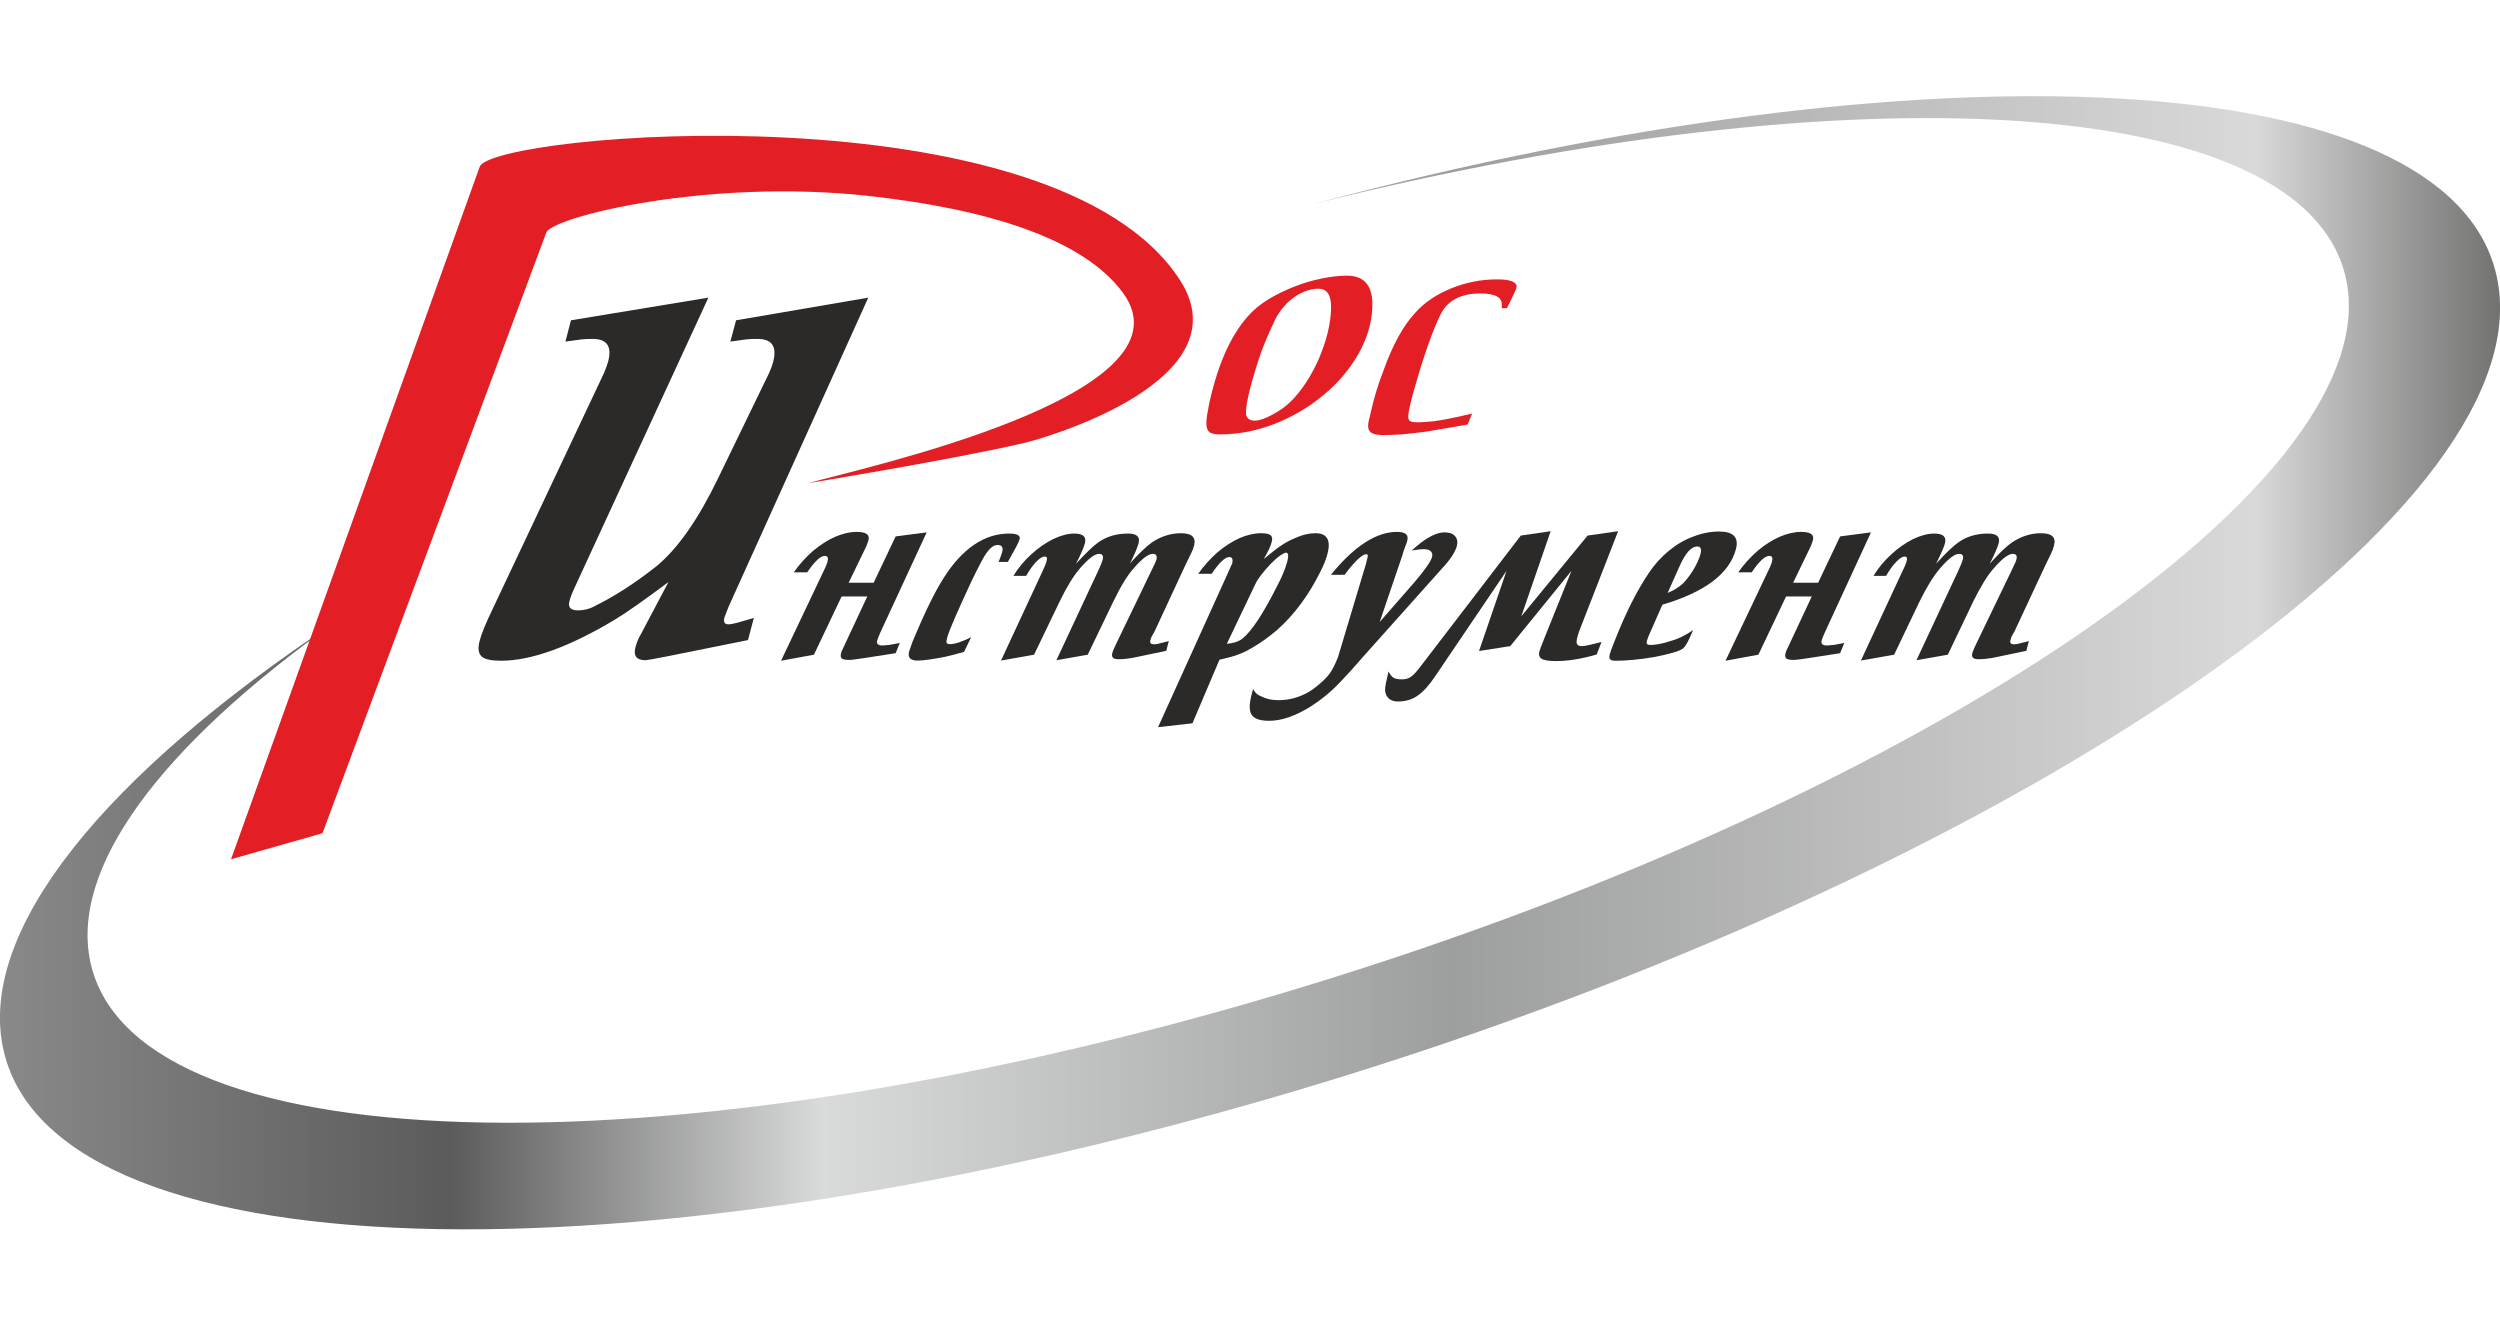
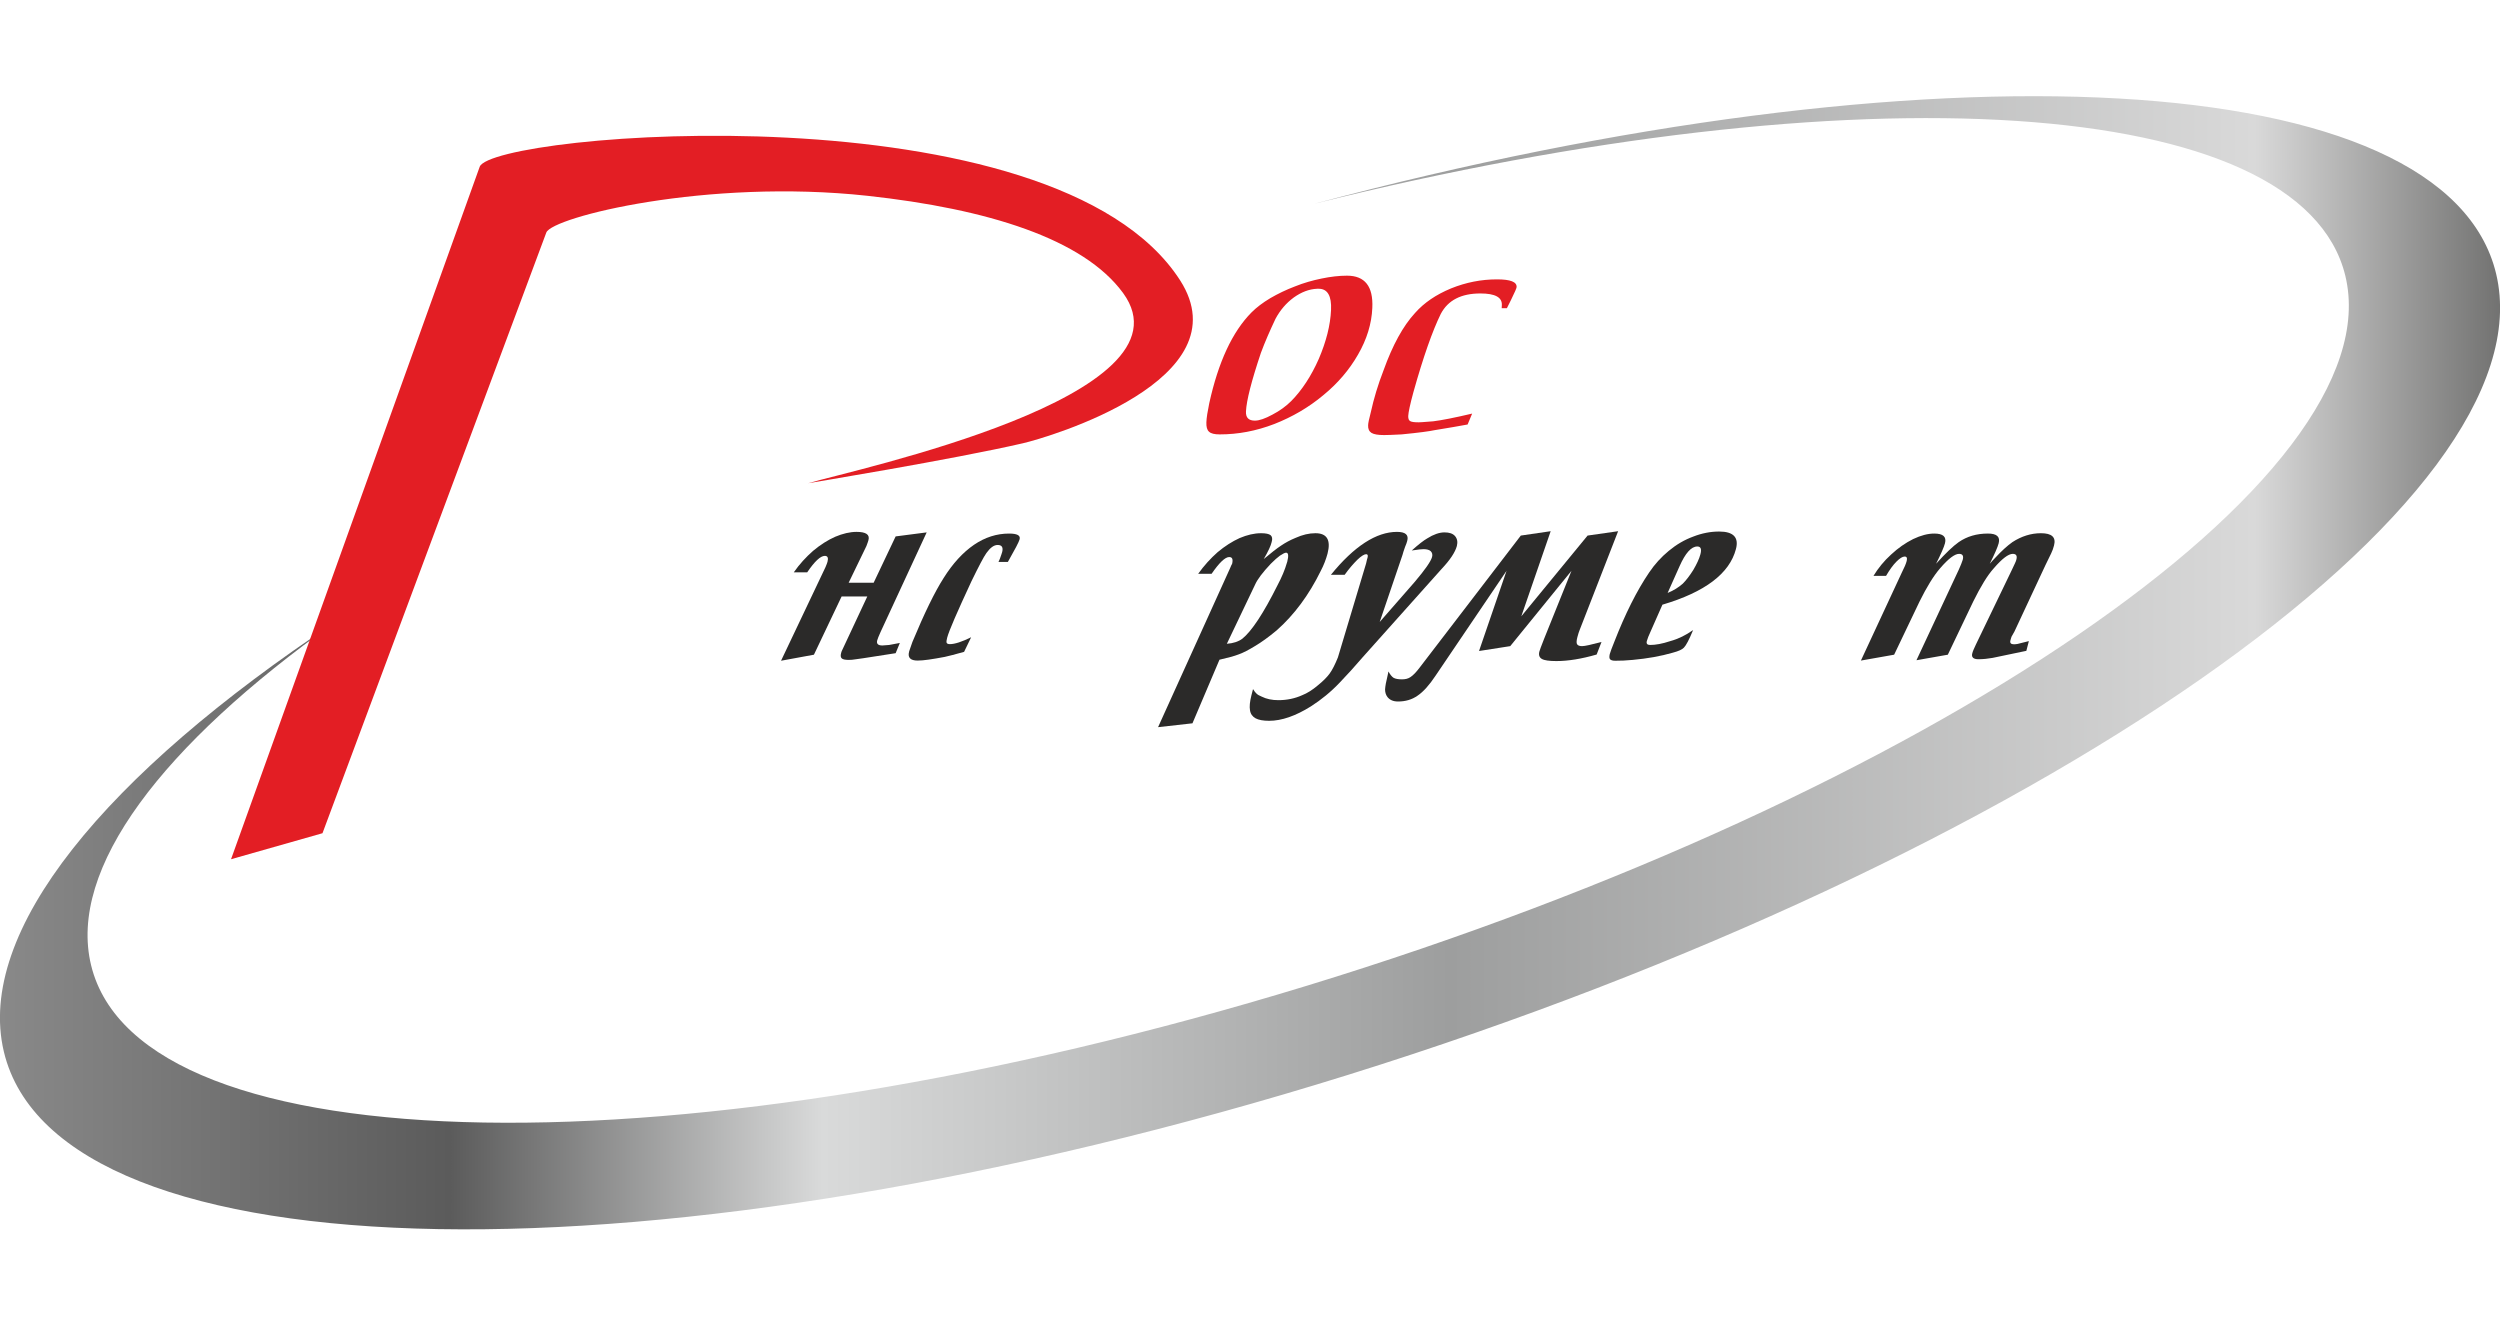
<svg xmlns="http://www.w3.org/2000/svg" xml:space="preserve" width="149px" height="79px" version="1.1" style="shape-rendering:geometricPrecision; text-rendering:geometricPrecision; image-rendering:optimizeQuality; fill-rule:evenodd; clip-rule:evenodd" viewBox="0 0 149 79">
  <defs>
    <style type="text/css">
   
    .fil3 {fill:#E31E24}
    .fil1 {fill:#2B2A29;fill-rule:nonzero}
    .fil0 {fill:#2B2A29;fill-rule:nonzero}
    .fil4 {fill:#E31E24;fill-rule:nonzero}
    .fil2 {fill:url(#id0)}
   
  </style>
    <linearGradient id="id0" gradientUnits="userSpaceOnUse" x1="0" y1="39.5" x2="149" y2="39.5">
      <stop offset="0" style="stop-opacity:1; stop-color:#898989" />
      <stop offset="0.18" style="stop-opacity:1; stop-color:#5B5B5B" />
      <stop offset="0.329" style="stop-opacity:1; stop-color:#D9DADA" />
      <stop offset="0.58" style="stop-opacity:1; stop-color:#9D9E9E" />
      <stop offset="0.902" style="stop-opacity:1; stop-color:#D9D9D9" />
      <stop offset="1" style="stop-opacity:1; stop-color:#727271" />
    </linearGradient>
  </defs>
  <g id="Слой_x0020_1">
    <g id="_2188655214752">
-       <path class="fil0" d="M43.53 20.36l0.34 -1.27 7.88 -1.35 -8.33 18.43c-0.15,0.38 -0.23,0.58 -0.24,0.62 -0.08,0.28 0,0.42 0.23,0.42 0.14,0 0.32,-0.04 0.55,-0.1l0.97 -0.28 -0.35 1.32 -4.92 0.99c-0.72,0.14 -1.11,0.21 -1.19,0.21 -0.53,0 -0.73,-0.26 -0.6,-0.76 0.08,-0.3 0.18,-0.55 0.31,-0.76l1.66 -3.14c-1.43,1.07 -2.5,1.82 -3.19,2.24 -2.72,1.63 -4.99,2.45 -6.79,2.45 -0.58,0 -0.97,-0.08 -1.16,-0.26 -0.19,-0.18 -0.23,-0.49 -0.11,-0.94 0.11,-0.42 0.37,-1.05 0.78,-1.9l6.63 -14.05c0.13,-0.32 0.21,-0.54 0.24,-0.66 0.25,-0.92 -0.06,-1.37 -0.92,-1.37 -0.27,0 -0.49,0.01 -0.66,0.03l-0.96 0.13 0.33 -1.27 8.19 -1.35 -7.69 16.67 -0.27 0.59c-0.16,0.34 -0.27,0.62 -0.32,0.83 -0.1,0.37 0.07,0.55 0.51,0.55 0.36,0 0.71,-0.09 1.04,-0.28 1.14,-0.56 2.35,-1.34 3.62,-2.34 1.28,-1.05 2.51,-2.81 3.7,-5.28l3.03 -6.25c0.12,-0.27 0.2,-0.49 0.24,-0.66 0.24,-0.92 -0.07,-1.37 -0.94,-1.37 -0.26,0 -0.48,0.01 -0.67,0.03l-0.94 0.13z" />
      <path class="fil1" d="M51.69 35.55l-1.53 0 -1.65 3.47 -1.96 0.36 2.65 -5.58c0.06,-0.14 0.1,-0.25 0.12,-0.32 0.06,-0.23 0.01,-0.35 -0.16,-0.35 -0.26,0 -0.61,0.33 -1.05,0.98l-0.8 0c0.34,-0.49 0.73,-0.91 1.15,-1.28 0.43,-0.36 0.87,-0.64 1.32,-0.84 0.45,-0.19 0.88,-0.29 1.27,-0.29 0.56,0 0.8,0.16 0.71,0.49 -0.01,0.05 -0.05,0.16 -0.12,0.35l-1.06 2.19 1.49 0 1.31 -2.76 1.85 -0.24 -2.75 5.94c-0.11,0.25 -0.18,0.41 -0.2,0.5 -0.05,0.2 0.05,0.3 0.31,0.3 0.06,0 0.19,-0.01 0.4,-0.03l0.64 -0.12 -0.25 0.61 -1.93 0.3 -0.43 0.06c-0.17,0.03 -0.31,0.04 -0.43,0.04 -0.22,0 -0.36,-0.03 -0.42,-0.09 -0.07,-0.06 -0.08,-0.17 -0.04,-0.32l0.03 -0.1 1.53 -3.27z" />
      <path class="fil1" d="M60.07 33.49l-0.56 0 0.08 -0.18c0.08,-0.21 0.12,-0.35 0.14,-0.41 0.07,-0.28 -0.02,-0.42 -0.27,-0.42 -0.22,0 -0.44,0.16 -0.67,0.48 -0.17,0.24 -0.46,0.8 -0.89,1.68 -0.85,1.83 -1.34,2.95 -1.45,3.37 -0.04,0.15 -0.05,0.25 -0.03,0.3 0.02,0.05 0.09,0.08 0.19,0.08 0.3,0 0.72,-0.14 1.27,-0.41l-0.42 0.87c-0.53,0.15 -0.92,0.25 -1.15,0.3 -0.74,0.14 -1.27,0.22 -1.62,0.22 -0.43,0 -0.6,-0.18 -0.51,-0.52 -0.01,0.01 0.06,-0.19 0.2,-0.59 0.71,-1.71 1.33,-2.98 1.86,-3.81 0.54,-0.86 1.14,-1.52 1.81,-1.98 0.66,-0.45 1.36,-0.67 2.09,-0.67 0.48,0 0.69,0.11 0.63,0.34 -0.04,0.16 -0.28,0.61 -0.7,1.35z" />
-       <path class="fil1" d="M61.63 39.02l-1.97 0.35 2.44 -5.25c0.14,-0.29 0.24,-0.53 0.28,-0.69 0.05,-0.18 0.01,-0.26 -0.12,-0.26 -0.13,0 -0.29,0.1 -0.49,0.3 -0.2,0.21 -0.41,0.49 -0.61,0.85l-0.76 0c0.28,-0.46 0.63,-0.89 1.05,-1.27 0.42,-0.39 0.86,-0.69 1.32,-0.92 0.46,-0.22 0.88,-0.33 1.26,-0.33 0.52,0 0.73,0.19 0.63,0.58 -0.06,0.23 -0.23,0.64 -0.53,1.22 0.58,-0.63 1.02,-1.06 1.35,-1.29 0.49,-0.34 1.07,-0.51 1.75,-0.51 0.52,0 0.73,0.19 0.63,0.58 -0.06,0.23 -0.23,0.64 -0.52,1.22 0.08,-0.1 0.19,-0.23 0.33,-0.37 0.37,-0.39 0.7,-0.7 1.01,-0.92 0.54,-0.35 1.11,-0.53 1.7,-0.53 0.65,0 0.91,0.24 0.79,0.73 -0.05,0.17 -0.1,0.32 -0.18,0.47l-0.35 0.72 -1.83 3.94 -0.17 0.3c-0.03,0.06 -0.06,0.14 -0.08,0.23 -0.04,0.15 0.03,0.23 0.22,0.23 0.13,0 0.28,-0.03 0.44,-0.08l0.44 -0.11 -0.15 0.58 -2.01 0.42c-0.28,0.05 -0.56,0.08 -0.84,0.08 -0.31,0 -0.43,-0.12 -0.37,-0.36 0.03,-0.12 0.11,-0.3 0.22,-0.53l2.13 -4.42c0.17,-0.34 0.26,-0.54 0.28,-0.61 0.06,-0.24 -0.01,-0.36 -0.21,-0.36 -0.27,0 -0.65,0.29 -1.14,0.86 -0.38,0.42 -0.78,1.08 -1.22,1.99l-1.52 3.16 -1.87 0.33 2.52 -5.39c0.12,-0.25 0.2,-0.46 0.24,-0.6 0.06,-0.23 -0.01,-0.35 -0.22,-0.35 -0.26,0 -0.63,0.29 -1.13,0.86 -0.39,0.45 -0.8,1.12 -1.22,1.99l-1.52 3.16z" />
      <path class="fil1" d="M69.02 43.34l4.29 -9.47 0.09 -0.21c0.01,-0.01 0.02,-0.02 0.03,-0.04 0.07,-0.28 0.02,-0.42 -0.17,-0.42 -0.24,0 -0.59,0.33 -1.05,1l-0.8 0c0.35,-0.49 0.74,-0.92 1.16,-1.29 0.43,-0.36 0.87,-0.64 1.31,-0.84 0.45,-0.19 0.87,-0.29 1.28,-0.29 0.28,0 0.47,0.04 0.57,0.12 0.09,0.08 0.12,0.21 0.06,0.41 -0.05,0.22 -0.21,0.56 -0.47,1.01 0.43,-0.36 0.77,-0.63 1.03,-0.8 0.25,-0.17 0.54,-0.33 0.86,-0.46 0.42,-0.19 0.81,-0.28 1.19,-0.28 0.69,0 0.93,0.41 0.72,1.22 -0.09,0.33 -0.22,0.68 -0.4,1.02 -0.71,1.45 -1.59,2.63 -2.63,3.55 -0.48,0.4 -0.91,0.71 -1.3,0.94 -0.36,0.22 -0.68,0.39 -0.96,0.49 -0.28,0.11 -0.67,0.21 -1.15,0.32l-1.61 3.79 -2.05 0.23zm4.1 -4.97c0.39,-0.03 0.69,-0.13 0.92,-0.3 0.56,-0.45 1.26,-1.51 2.1,-3.19 0.25,-0.47 0.44,-0.92 0.56,-1.34l0.02 -0.06c0.09,-0.36 0.07,-0.54 -0.07,-0.54 -0.07,0 -0.19,0.06 -0.37,0.18 -0.14,0.1 -0.32,0.26 -0.54,0.48 -0.49,0.52 -0.8,0.93 -0.94,1.25l-1.68 3.52z" />
      <path class="fil1" d="M80.14 34.26l-0.82 0c1.39,-1.71 2.71,-2.56 3.94,-2.56 0.51,0 0.71,0.18 0.61,0.54 -0.02,0.08 -0.06,0.2 -0.13,0.36 -0.08,0.23 -0.13,0.38 -0.15,0.47l-1.36 4 2.08 -2.38c0.62,-0.73 0.97,-1.23 1.04,-1.49 0.04,-0.14 0.01,-0.26 -0.08,-0.35 -0.09,-0.08 -0.23,-0.12 -0.43,-0.12 -0.1,0 -0.33,0.02 -0.7,0.08 0.4,-0.36 0.71,-0.6 0.92,-0.72 0.38,-0.24 0.73,-0.36 1.03,-0.36 0.29,0 0.5,0.07 0.63,0.22 0.13,0.15 0.17,0.35 0.11,0.59 -0.1,0.37 -0.4,0.83 -0.92,1.38l-4.71 5.27c-0.46,0.54 -0.91,1.03 -1.35,1.49 -0.53,0.56 -1.11,1.03 -1.72,1.42 -0.91,0.57 -1.74,0.86 -2.49,0.86 -0.35,0 -0.63,-0.05 -0.81,-0.15 -0.18,-0.1 -0.3,-0.26 -0.33,-0.48 -0.04,-0.21 -0.01,-0.51 0.08,-0.87l0.1 -0.39c0.08,0.13 0.15,0.22 0.21,0.27 0.06,0.06 0.16,0.12 0.31,0.18 0.28,0.14 0.61,0.21 0.99,0.21 0.51,0 0.99,-0.1 1.43,-0.3 0.28,-0.11 0.59,-0.3 0.92,-0.58 0.31,-0.25 0.55,-0.49 0.71,-0.71 0.16,-0.22 0.32,-0.54 0.49,-0.96l1.68 -5.6 0.05 -0.22 0.04 -0.14c0.03,-0.13 0,-0.19 -0.09,-0.19 -0.11,0 -0.29,0.11 -0.52,0.33 -0.23,0.23 -0.49,0.52 -0.76,0.9z" />
      <path class="fil1" d="M96.44 31.66l-2.29 5.88c-0.04,0.1 -0.09,0.24 -0.14,0.44 -0.05,0.19 -0.06,0.34 -0.02,0.41 0.05,0.08 0.14,0.12 0.3,0.12 0.17,0 0.56,-0.09 1.16,-0.25l-0.29 0.75c-0.9,0.26 -1.7,0.39 -2.4,0.39 -0.43,0 -0.72,-0.04 -0.87,-0.13 -0.15,-0.09 -0.2,-0.24 -0.14,-0.45 0.01,-0.06 0.11,-0.31 0.28,-0.75l1.63 -4.05 -3.65 4.49 -1.86 0.29 1.64 -4.78 -4.23 6.25c-0.37,0.56 -0.73,0.96 -1.07,1.19 -0.34,0.24 -0.73,0.35 -1.17,0.35 -0.28,0 -0.49,-0.09 -0.63,-0.27 -0.09,-0.12 -0.14,-0.27 -0.14,-0.45 0.01,-0.18 0.06,-0.47 0.16,-0.87l0.04 -0.2c0.1,0.18 0.2,0.31 0.31,0.38 0.11,0.06 0.28,0.09 0.49,0.09 0.21,0 0.38,-0.04 0.52,-0.14 0.15,-0.1 0.33,-0.28 0.54,-0.56l6.03 -7.87 1.78 -0.26 -1.75 5.07 3.95 -4.81 1.82 -0.26z" />
-       <path class="fil1" d="M99.08 36.04l-0.71 1.61c-0.11,0.23 -0.18,0.42 -0.22,0.56 -0.04,0.16 0.03,0.23 0.2,0.23 0.32,0 0.72,-0.07 1.2,-0.23 0.48,-0.13 0.94,-0.36 1.36,-0.66 -0.24,0.58 -0.42,0.92 -0.55,1.05 -0.1,0.11 -0.32,0.21 -0.66,0.3 -0.72,0.21 -1.52,0.35 -2.39,0.43 -0.39,0.04 -0.73,0.05 -1.04,0.05 -0.16,0 -0.26,-0.03 -0.31,-0.09 -0.05,-0.05 -0.05,-0.16 -0.02,-0.3 0.04,-0.14 0.13,-0.39 0.27,-0.73 0.65,-1.67 1.34,-3.05 2.08,-4.14 0.33,-0.49 0.72,-0.92 1.17,-1.29 0.46,-0.38 0.94,-0.66 1.46,-0.85 0.51,-0.2 1.03,-0.3 1.54,-0.3 0.85,0 1.19,0.35 1,1.05 -0.38,1.45 -1.84,2.56 -4.38,3.31zm0.31 -0.7c0.37,-0.15 0.66,-0.34 0.9,-0.55 0.2,-0.2 0.41,-0.47 0.63,-0.82 0.21,-0.36 0.35,-0.66 0.42,-0.92 0.09,-0.32 0.03,-0.48 -0.18,-0.48 -0.36,0 -0.71,0.39 -1.06,1.18l-0.71 1.59z" />
-       <path class="fil1" d="M107.98 35.55l-1.53 0 -1.65 3.47 -1.96 0.36 2.65 -5.58c0.06,-0.14 0.1,-0.25 0.12,-0.32 0.06,-0.23 0.01,-0.35 -0.16,-0.35 -0.26,0 -0.61,0.33 -1.05,0.98l-0.8 0c0.34,-0.49 0.73,-0.91 1.15,-1.28 0.43,-0.36 0.87,-0.64 1.32,-0.84 0.45,-0.19 0.88,-0.29 1.27,-0.29 0.56,0 0.8,0.16 0.71,0.49 -0.01,0.05 -0.05,0.16 -0.12,0.35l-1.06 2.19 1.49 0 1.31 -2.76 1.84 -0.24 -2.74 5.94c-0.11,0.25 -0.18,0.41 -0.2,0.5 -0.05,0.2 0.05,0.3 0.31,0.3 0.06,0 0.19,-0.01 0.4,-0.03l0.64 -0.12 -0.25 0.61 -1.93 0.3 -0.43 0.06c-0.17,0.03 -0.31,0.04 -0.43,0.04 -0.22,0 -0.36,-0.03 -0.42,-0.09 -0.07,-0.06 -0.08,-0.17 -0.04,-0.32l0.03 -0.1 1.53 -3.27z" />
+       <path class="fil1" d="M99.08 36.04l-0.71 1.61c-0.11,0.23 -0.18,0.42 -0.22,0.56 -0.04,0.16 0.03,0.23 0.2,0.23 0.32,0 0.72,-0.07 1.2,-0.23 0.48,-0.13 0.94,-0.36 1.36,-0.66 -0.24,0.58 -0.42,0.92 -0.55,1.05 -0.1,0.11 -0.32,0.21 -0.66,0.3 -0.72,0.21 -1.52,0.35 -2.39,0.43 -0.39,0.04 -0.73,0.05 -1.04,0.05 -0.16,0 -0.26,-0.03 -0.31,-0.09 -0.05,-0.05 -0.05,-0.16 -0.02,-0.3 0.04,-0.14 0.13,-0.39 0.27,-0.73 0.65,-1.67 1.34,-3.05 2.08,-4.14 0.33,-0.49 0.72,-0.92 1.17,-1.29 0.46,-0.38 0.94,-0.66 1.46,-0.85 0.51,-0.2 1.03,-0.3 1.54,-0.3 0.85,0 1.19,0.35 1,1.05 -0.38,1.45 -1.84,2.56 -4.38,3.31zm0.31 -0.7c0.37,-0.15 0.66,-0.34 0.9,-0.55 0.2,-0.2 0.41,-0.47 0.63,-0.82 0.21,-0.36 0.35,-0.66 0.42,-0.92 0.09,-0.32 0.03,-0.48 -0.18,-0.48 -0.36,0 -0.71,0.39 -1.06,1.18z" />
      <path class="fil1" d="M112.89 39.02l-1.98 0.35 2.44 -5.25c0.15,-0.29 0.25,-0.53 0.29,-0.69 0.04,-0.18 0,-0.26 -0.12,-0.26 -0.13,0 -0.29,0.1 -0.49,0.3 -0.21,0.21 -0.41,0.49 -0.62,0.85l-0.75 0c0.28,-0.46 0.63,-0.89 1.05,-1.27 0.42,-0.39 0.85,-0.69 1.31,-0.92 0.46,-0.22 0.88,-0.33 1.26,-0.33 0.53,0 0.74,0.19 0.64,0.58 -0.06,0.23 -0.24,0.64 -0.53,1.22 0.57,-0.63 1.02,-1.06 1.35,-1.29 0.49,-0.34 1.07,-0.51 1.74,-0.51 0.53,0 0.74,0.19 0.64,0.58 -0.06,0.23 -0.24,0.64 -0.53,1.22 0.09,-0.1 0.2,-0.23 0.34,-0.37 0.36,-0.39 0.7,-0.7 1.01,-0.92 0.54,-0.35 1.11,-0.53 1.7,-0.53 0.65,0 0.91,0.24 0.78,0.73 -0.04,0.17 -0.1,0.32 -0.17,0.47l-0.35 0.72 -1.84 3.94 -0.17 0.3c-0.02,0.06 -0.05,0.14 -0.07,0.23 -0.04,0.15 0.03,0.23 0.21,0.23 0.14,0 0.29,-0.03 0.45,-0.08l0.44 -0.11 -0.15 0.58 -2.01 0.42c-0.28,0.05 -0.56,0.08 -0.85,0.08 -0.3,0 -0.43,-0.12 -0.36,-0.36 0.03,-0.12 0.11,-0.3 0.22,-0.53l2.13 -4.42c0.16,-0.34 0.26,-0.54 0.27,-0.61 0.07,-0.24 0,-0.36 -0.21,-0.36 -0.26,0 -0.64,0.29 -1.13,0.86 -0.38,0.42 -0.78,1.08 -1.23,1.99l-1.51 3.16 -1.87 0.33 2.52 -5.39c0.11,-0.25 0.2,-0.46 0.24,-0.6 0.06,-0.23 -0.01,-0.35 -0.22,-0.35 -0.26,0 -0.64,0.29 -1.13,0.86 -0.39,0.45 -0.8,1.12 -1.23,1.99l-1.51 3.16z" />
      <path class="fil2" d="M78.31 12.15c36.85,-9.83 67.48,-8.31 70.46,4.17 3.23,13.57 -27.41,34.94 -68.42,47.74 -41.02,12.8 -76.89,12.18 -80.12,-1.38 -1.7,-7.17 6.04,-16.51 19.76,-25.61 -10.32,7.34 -15.96,14.69 -14.56,20.46 2.92,12.02 35.36,12.57 72.46,1.22 37.1,-11.35 64.81,-30.3 61.89,-42.32 -2.63,-10.82 -29.16,-12.35 -61.47,-4.28z" />
      <path class="fil3" d="M13.77 51.21l14.82 -41.27c0.73,-2.02 34.25,-4.86 41.74,6.76 3.82,5.94 -7.85,9.37 -9.37,9.72 -4.15,0.96 -12.8,2.38 -12.8,2.38 2.85,-0.83 23.26,-5.18 18.78,-11.33 -2.36,-3.24 -8.09,-5.02 -15.24,-5.8 -9.58,-1.04 -18.8,1.27 -19.14,2.19l-13.34 35.8 -5.45 1.55z" />
      <path class="fil4" d="M80.28 16.43c1.07,0 1.57,0.64 1.51,1.92 -0.04,0.95 -0.33,1.88 -0.85,2.78 -0.52,0.91 -1.21,1.72 -2.08,2.43 -0.86,0.72 -1.84,1.29 -2.91,1.71 -1.09,0.42 -2.17,0.62 -3.26,0.62 -0.3,0 -0.52,-0.05 -0.63,-0.16 -0.12,-0.1 -0.17,-0.29 -0.16,-0.56 0.01,-0.27 0.07,-0.65 0.17,-1.13 0.54,-2.46 1.38,-4.27 2.52,-5.42 0.3,-0.3 0.67,-0.58 1.12,-0.85 0.45,-0.26 0.94,-0.5 1.47,-0.7 0.52,-0.21 1.05,-0.36 1.59,-0.47 0.53,-0.11 1.04,-0.17 1.51,-0.17zm-1.78 0.78c-0.48,0.02 -0.94,0.2 -1.39,0.52 -0.45,0.33 -0.81,0.75 -1.09,1.27 -0.33,0.7 -0.63,1.38 -0.87,2.03 -0.56,1.67 -0.86,2.84 -0.89,3.49 -0.02,0.37 0.16,0.55 0.53,0.55 0.26,0 0.61,-0.12 1.05,-0.36 0.44,-0.23 0.81,-0.5 1.12,-0.81 0.64,-0.65 1.19,-1.49 1.64,-2.51 0.44,-1.03 0.69,-2 0.73,-2.92 0.04,-0.83 -0.21,-1.26 -0.73,-1.26l-0.1 0zm11.31 1.16l-0.31 0 0.01 -0.19c0.02,-0.46 -0.4,-0.69 -1.28,-0.69 -1.14,0 -1.93,0.4 -2.36,1.22 -0.49,1 -1.04,2.55 -1.63,4.66 -0.2,0.73 -0.3,1.21 -0.31,1.43 0,0.15 0.03,0.25 0.12,0.3 0.08,0.05 0.25,0.07 0.51,0.07 0.01,0 0.3,-0.01 0.86,-0.06 0.49,-0.06 1.26,-0.21 2.32,-0.46l-0.27 0.65 -0.84 0.15 -1.14 0.19c-0.27,0.06 -0.92,0.15 -1.95,0.25 -0.54,0.03 -0.89,0.04 -1.05,0.04 -0.35,0 -0.6,-0.04 -0.75,-0.13 -0.14,-0.09 -0.21,-0.24 -0.2,-0.45 0,-0.13 0.06,-0.39 0.16,-0.78 0.18,-0.82 0.43,-1.65 0.76,-2.5 0.54,-1.5 1.16,-2.64 1.88,-3.42 0.54,-0.61 1.25,-1.09 2.14,-1.46 0.89,-0.36 1.8,-0.54 2.74,-0.54 0.8,0 1.19,0.15 1.17,0.46 0,0.06 -0.11,0.31 -0.34,0.78 -0.03,0.06 -0.11,0.22 -0.24,0.48z" />
    </g>
  </g>
</svg>